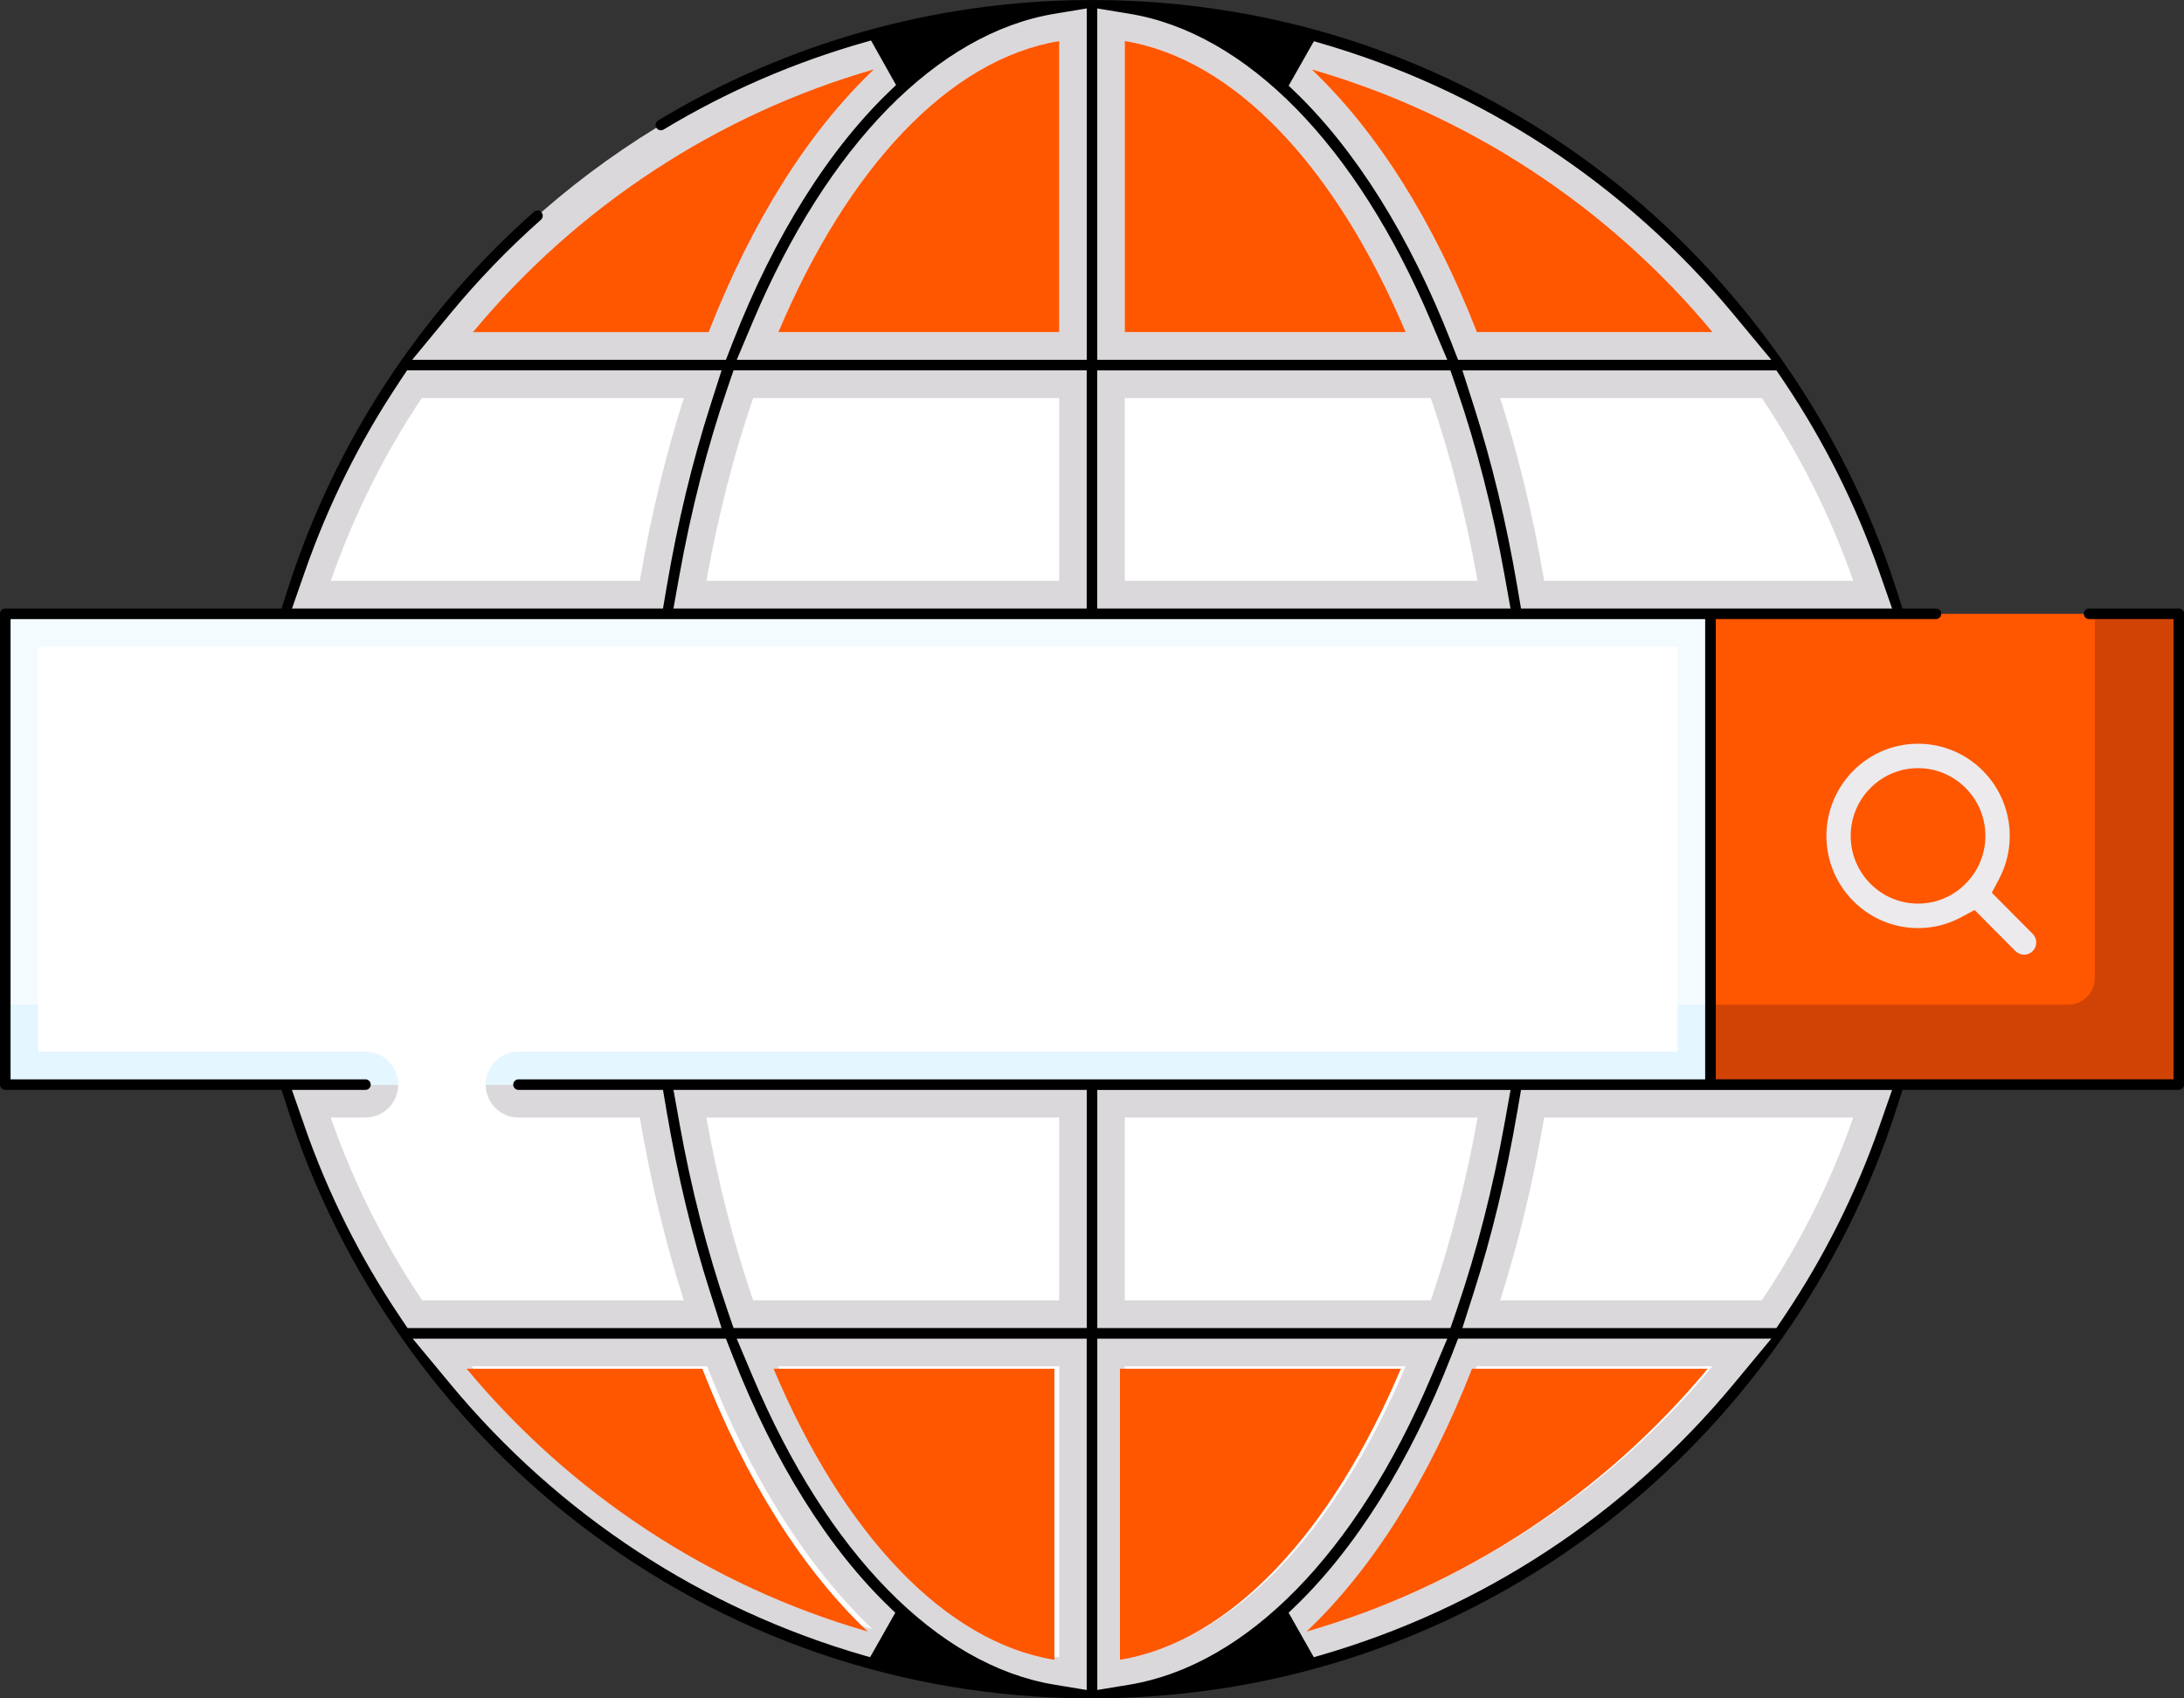
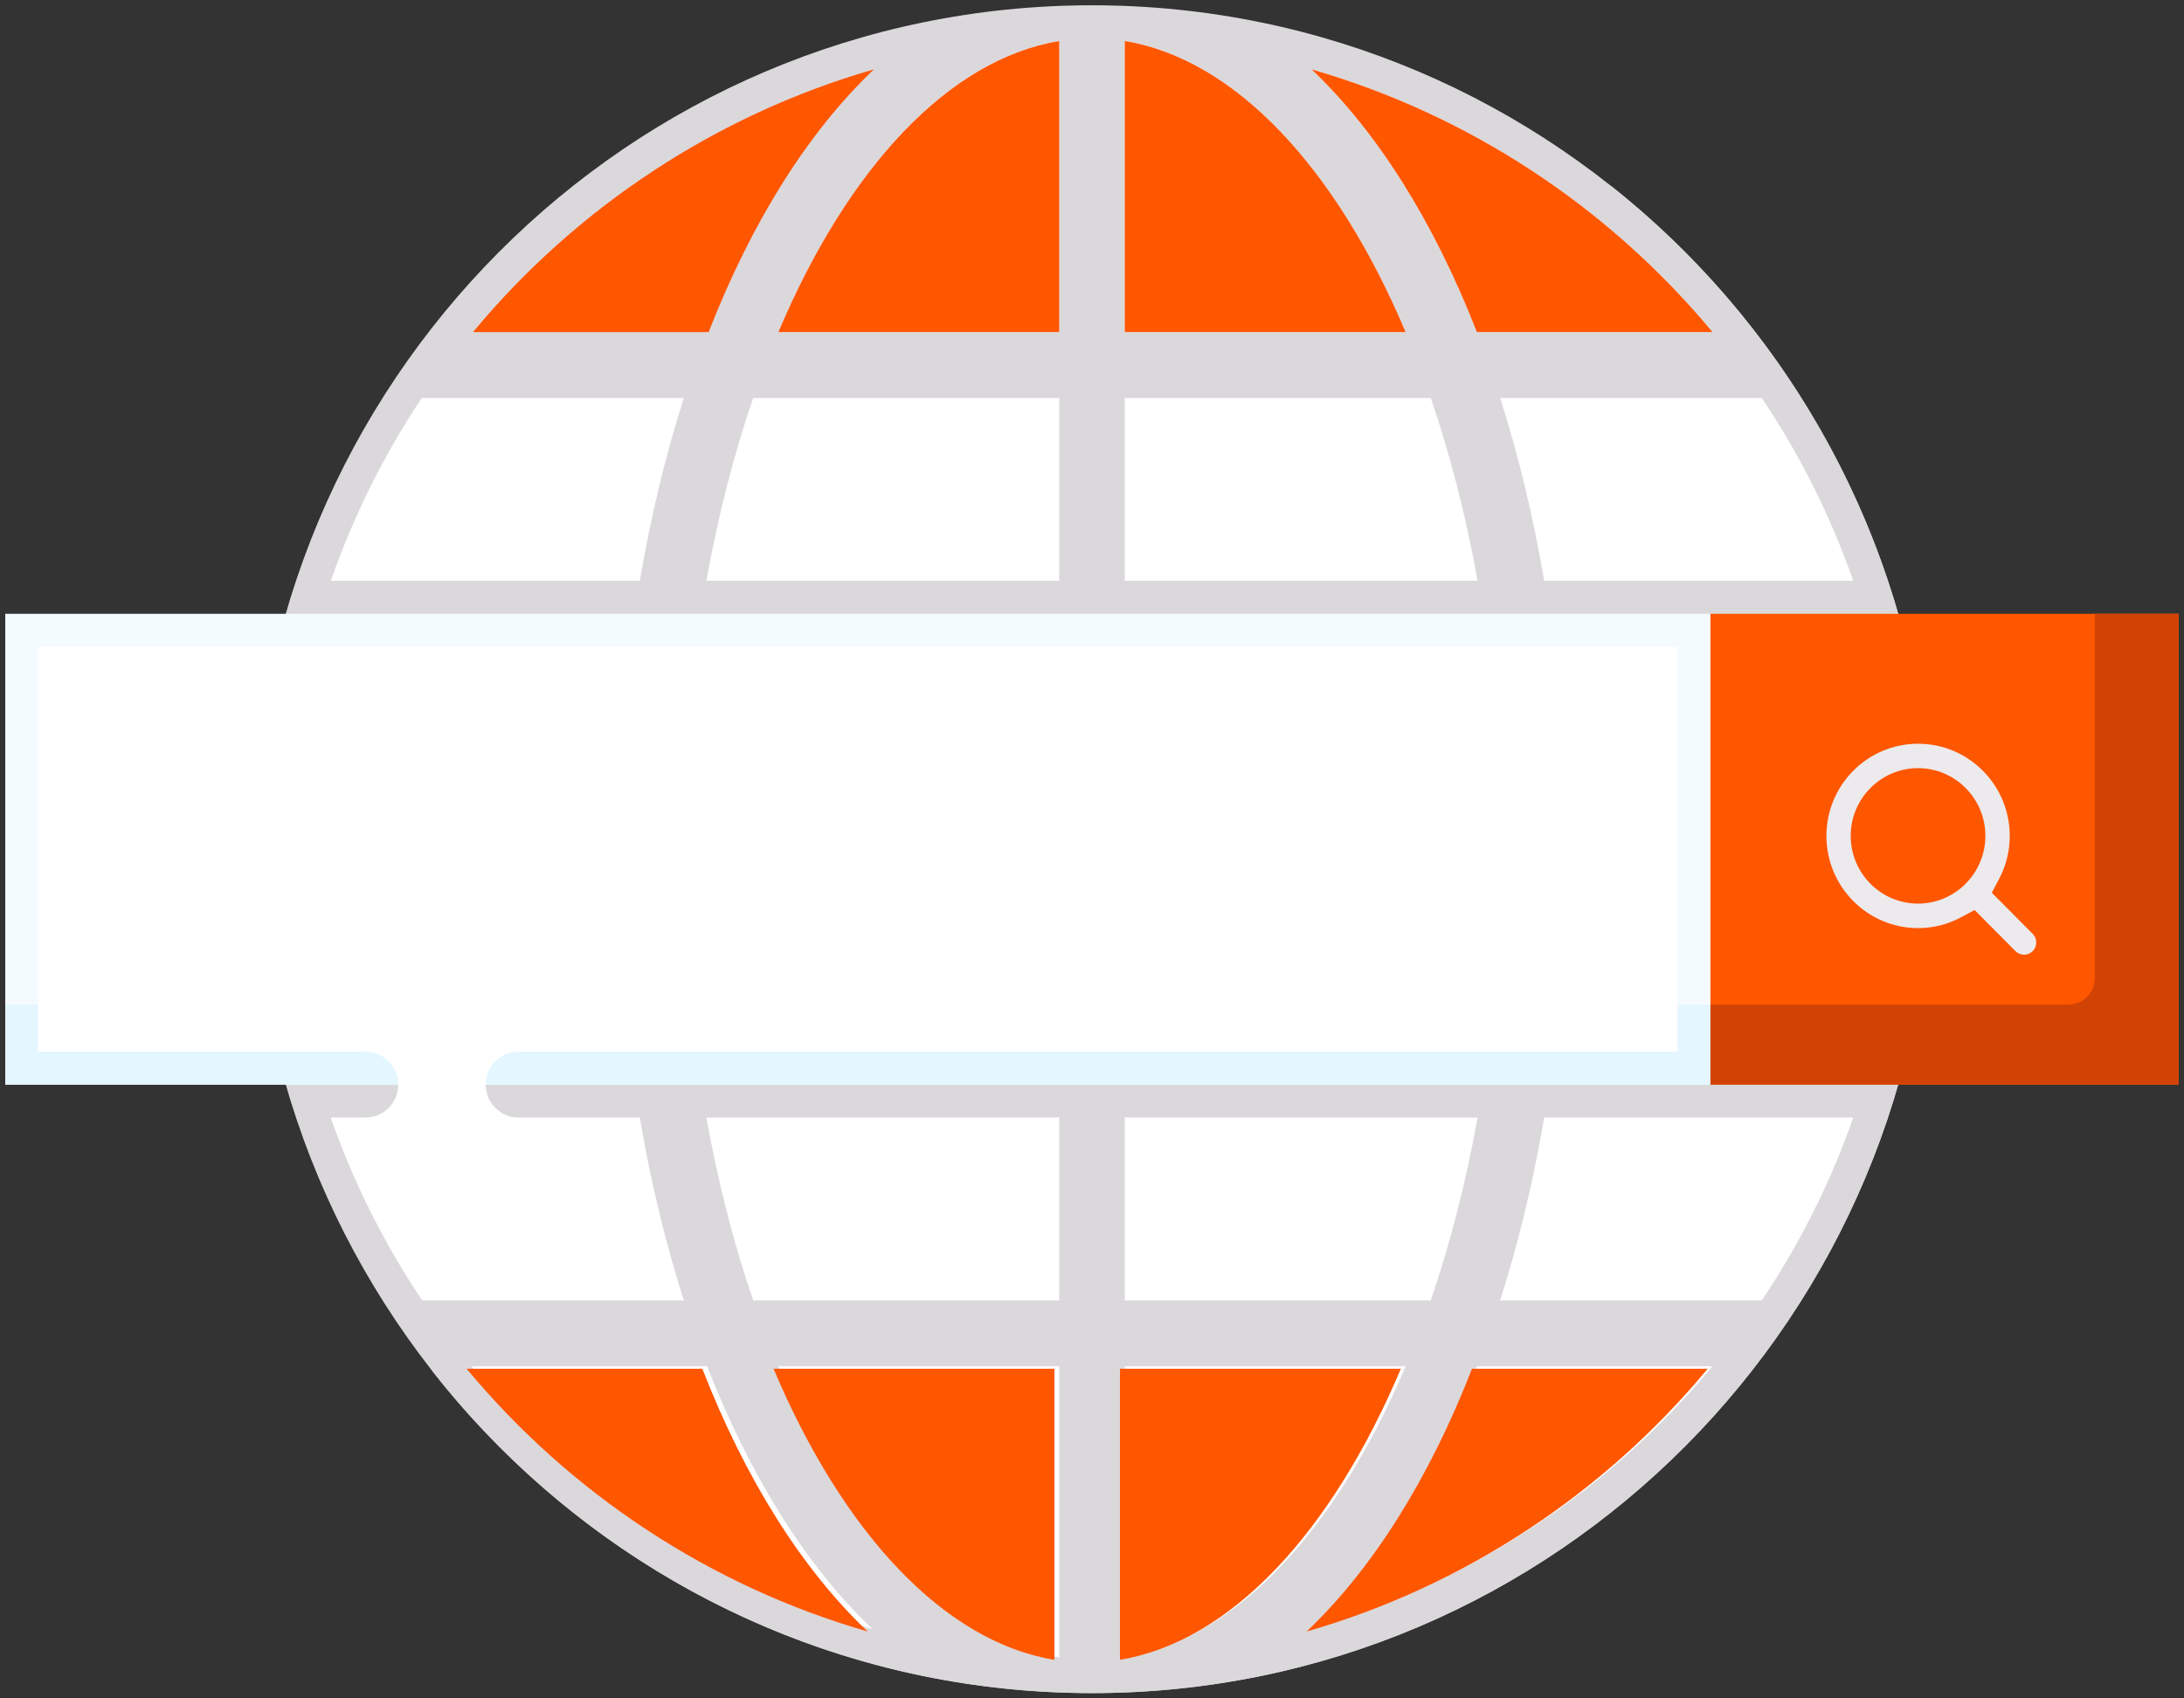
<svg xmlns="http://www.w3.org/2000/svg" width="171" height="133" viewBox="0 0 171 133" fill="none">
  <rect x="0" y="0" width="171" height="133" fill="#333333" stroke="none" />
  <g clip-path="url(#clip0_792_82)">
    <path d="M85.5 132.586C121.795 132.586 151.218 102.998 151.218 66.5C151.218 30.002 121.795 0.414 85.5 0.414C49.205 0.414 19.782 30.002 19.782 66.5C19.782 102.998 49.205 132.586 85.5 132.586Z" fill="#DBD8DB" />
    <path d="M126.107 14.535C134.902 25.776 140.149 39.957 140.149 55.37C140.149 91.868 110.726 121.455 74.432 121.455C59.105 121.455 45.003 116.179 33.825 107.334C45.857 122.712 64.532 132.586 85.5 132.586C121.795 132.586 151.218 102.998 151.218 66.5C151.218 45.415 141.397 26.635 126.107 14.535Z" fill="#DBD8DB" />
    <path d="M0.412 48.067H133.922V84.936H0.412V48.067Z" fill="#F4FBFF" />
    <path d="M0.412 78.673H133.922V84.933H0.412V78.673Z" fill="#E4F6FF" />
    <path d="M133.924 48.067H170.588V84.936H133.924V48.067Z" fill="#FF5600" />
    <path d="M164.015 48.067V76.587C164.015 77.739 163.086 78.673 161.941 78.673H133.924V84.933H170.588V48.064H164.015V48.067Z" fill="#D14305" />
    <path d="M133.922 45.483H120.906C120.038 40.396 118.875 35.607 117.458 31.17H137.943C140.893 35.563 143.314 40.361 145.103 45.483H133.922ZM55.307 45.483C56.225 40.363 57.464 35.566 58.97 31.17H82.93V45.483H55.307ZM88.067 31.17H112.027C113.533 35.566 114.772 40.363 115.691 45.483H88.067V31.17ZM88.067 3.21C96.687 4.624 104.606 13.105 110.058 26.004H88.067V3.21ZM134.08 26.004H115.631C112.246 17.323 107.812 10.293 102.688 5.428C114.985 8.969 125.948 16.206 134.083 26.004H134.08ZM82.933 3.213V26.004H60.942C66.391 13.113 74.308 4.635 82.933 3.213ZM33.022 31.17H53.542C52.125 35.604 50.964 40.393 50.094 45.483H25.902C27.669 40.412 30.061 35.607 33.022 31.17ZM28.612 82.352H2.982V50.646H131.354V82.352H40.596C39.177 82.352 38.029 83.508 38.029 84.933C38.029 86.358 39.179 87.514 40.596 87.514H50.092C50.959 92.602 52.123 97.391 53.539 101.828H33.054C30.105 97.434 27.683 92.637 25.894 87.514H28.612C30.032 87.514 31.179 86.358 31.179 84.933C31.179 83.508 30.029 82.352 28.612 82.352ZM82.93 106.993V129.787C74.311 128.373 66.391 119.892 60.939 106.993H82.93ZM58.97 101.828C57.464 97.431 56.225 92.634 55.307 87.514H82.93V101.828H58.97ZM88.067 129.785V106.993H110.058C104.609 119.884 96.692 128.363 88.067 129.785ZM88.067 101.828V87.514H115.691C114.772 92.634 113.533 97.431 112.027 101.828H88.067ZM36.917 106.993H55.366C58.752 115.675 63.186 122.704 68.309 127.569C56.012 124.029 45.049 116.791 36.914 106.993H36.917ZM102.678 127.572C107.804 122.707 112.243 115.677 115.629 106.993H134.08C125.946 116.793 114.977 124.034 102.678 127.572ZM137.943 101.828H117.458C118.875 97.393 120.036 92.604 120.906 87.514H145.103C143.314 92.637 140.893 97.434 137.943 101.828Z" fill="white" />
    <path d="M158.48 74.762C158.227 74.762 157.987 74.662 157.806 74.483L154.604 71.262L153.548 71.831C152.503 72.391 151.368 72.679 150.181 72.679C146.224 72.679 143.002 69.442 143.002 65.46C143.002 61.478 146.221 58.241 150.178 58.241C154.135 58.241 157.357 61.478 157.357 65.46C157.357 66.654 157.074 67.795 156.513 68.846L155.95 69.908L159.153 73.128C159.334 73.31 159.431 73.548 159.431 73.805C159.431 74.063 159.331 74.301 159.153 74.483C158.973 74.664 158.733 74.764 158.48 74.764V74.762ZM150.178 60.153C147.269 60.153 144.904 62.532 144.904 65.457C144.904 68.383 147.269 70.761 150.178 70.761C151.506 70.761 152.775 70.26 153.755 69.347L153.812 69.293L153.898 69.195L153.992 69.111L154.043 69.054C154.951 68.068 155.449 66.79 155.449 65.457C155.449 62.532 153.084 60.153 150.175 60.153H150.178Z" fill="#ECEAEC" />
-     <path d="M85.109 132.998C70.569 132.914 56.804 128.179 45.3 119.308C34.7 111.135 26.613 99.609 22.53 86.854L22.048 85.35H0.412C0.183 85.35 0 85.164 0 84.936V48.067C0 47.837 0.186 47.653 0.412 47.653H22.048L22.527 46.149C26.164 34.754 32.833 24.531 41.809 16.586C41.887 16.518 41.978 16.483 42.081 16.483C42.167 16.483 42.291 16.508 42.393 16.624C42.468 16.708 42.504 16.814 42.495 16.925C42.487 17.036 42.439 17.136 42.355 17.209C39.815 19.457 37.407 21.952 35.204 24.626L32.273 28.177H56.837L57.373 26.801C60.629 18.452 64.945 11.591 69.852 6.954L70.159 6.661L68.201 3.172L67.794 3.286C62.221 4.86 56.891 7.168 51.956 10.145C51.888 10.185 51.821 10.204 51.745 10.204C51.595 10.204 51.465 10.131 51.39 10.001C51.333 9.906 51.317 9.795 51.344 9.687C51.371 9.578 51.438 9.489 51.533 9.432C61.639 3.335 73.249 0.073 85.101 0.003C85.503 0.003 85.645 0.003 85.718 0.003H85.761H85.891C100.434 0.087 114.196 4.822 125.703 13.693C136.303 21.865 144.389 33.391 148.473 46.147L148.955 47.65H151.579C151.808 47.65 151.991 47.837 151.991 48.065C151.991 48.292 151.805 48.479 151.579 48.479H134.342V84.519H170.181V48.479H163.565C163.336 48.479 163.153 48.292 163.153 48.065C163.153 47.837 163.339 47.65 163.565 47.65H170.596C170.825 47.65 171.008 47.837 171.008 48.065V84.933C171.008 85.164 170.822 85.348 170.596 85.348H148.96L148.478 86.851C144.395 99.607 136.308 111.132 125.709 119.305C114.201 128.176 100.439 132.908 85.907 132.995C85.683 132.995 85.54 132.998 85.435 132.998C85.33 132.998 85.118 132.995 85.118 132.995L85.109 132.998ZM58.956 107.844C64.788 121.642 73.4 130.424 82.583 131.93L85.085 132.342V104.829H57.682L58.956 107.844ZM85.912 132.342L88.417 131.928C97.603 130.411 106.212 121.634 112.043 107.844L113.318 104.829H85.915V132.339L85.912 132.342ZM113.625 106.205C110.381 114.518 106.085 121.363 101.201 125.998L100.894 126.291L102.866 129.774L103.273 129.658C115.998 125.998 127.225 118.641 135.737 108.383L138.689 104.826H114.163L113.627 106.203L113.625 106.205ZM35.263 108.386C43.775 118.641 54.997 125.995 67.719 129.658L68.126 129.774L70.1 126.291L69.793 125.998C64.912 121.361 60.618 114.518 57.375 106.205L56.839 104.829H32.313L35.266 108.386H35.263ZM85.912 104H113.565L114.066 102.54C115.626 97.984 116.887 93.062 117.813 87.908L118.271 85.356H85.915V104.003L85.912 104ZM23.861 88.238C25.684 93.458 28.176 98.442 31.268 103.044L31.909 103.998H56.497L55.592 101.167C54.191 96.787 53.057 92.071 52.217 87.152L51.91 85.35H40.596C40.367 85.35 40.184 85.164 40.184 84.936C40.184 84.709 40.37 84.522 40.596 84.522H133.509V48.482H0.827V84.522H28.615C28.841 84.522 29.027 84.709 29.027 84.936C29.027 85.164 28.841 85.35 28.615 85.35H22.856L23.863 88.235L23.861 88.238ZM118.78 87.152C117.94 92.074 116.803 96.79 115.405 101.167L114.5 103.998H139.088L139.729 103.044C142.819 98.442 145.313 93.46 147.137 88.238L148.144 85.353H119.09L118.783 87.155L118.78 87.152ZM53.187 87.902C54.111 93.054 55.371 97.979 56.934 102.535L57.435 103.995H85.088V85.348H52.731L53.189 87.9L53.187 87.902ZM85.912 47.65H118.269L117.811 45.098C116.887 39.944 115.626 35.019 114.064 30.466L113.563 29.006H85.909V47.653L85.912 47.65ZM31.233 29.965C28.168 34.559 25.69 39.537 23.869 44.768L22.864 47.65H51.91L52.217 45.849C53.057 40.924 54.194 36.208 55.592 31.834L56.497 29.003H31.872L31.23 29.962L31.233 29.965ZM115.408 31.834C116.809 36.214 117.943 40.93 118.783 45.849L119.09 47.65H148.144L147.137 44.765C145.313 39.545 142.821 34.564 139.732 29.959L139.091 29.006H114.503L115.408 31.836V31.834ZM56.934 30.466C55.374 35.022 54.113 39.944 53.187 45.098L52.729 47.65H85.085V29.003H57.435L56.934 30.463V30.466ZM100.9 6.713L101.207 7.005C106.088 11.64 110.381 18.485 113.625 26.798L114.161 28.174H138.687L135.734 24.617C127.222 14.362 116.001 7.008 103.278 3.346L102.872 3.229L100.897 6.713H100.9ZM85.912 28.174H113.315L112.041 25.159C106.209 11.358 97.597 2.579 88.415 1.073L85.912 0.661V28.174ZM82.583 1.076C73.397 2.593 64.788 11.372 58.959 25.159L57.685 28.174H85.088V0.661L82.583 1.076Z" fill="black" />
    <path d="M82.556 107.186V129.98C73.936 128.566 66.017 120.085 60.565 107.186H82.556Z" fill="#FF5600" />
    <path d="M87.69 129.977V107.186H109.681C104.232 120.077 96.315 128.555 87.69 129.977Z" fill="#FF5600" />
    <path d="M36.54 107.186H54.989C58.375 115.867 62.809 122.896 67.932 127.761C55.635 124.221 44.672 116.983 36.537 107.186H36.54Z" fill="#FF5600" />
    <path d="M102.303 127.764C107.429 122.899 111.868 115.87 115.254 107.186H133.706C125.571 116.986 114.602 124.226 102.303 127.764Z" fill="#FF5600" />
    <path d="M88.067 3.213C96.687 4.627 104.606 13.108 110.058 26.007H88.067V3.213Z" fill="#FF5600" />
    <path d="M134.083 26.007H115.634C112.248 17.325 107.814 10.296 102.691 5.431C114.988 8.971 125.951 16.209 134.086 26.007H134.083Z" fill="#FF5600" />
    <path d="M37.033 26.007C45.165 16.209 56.131 8.969 68.427 5.431C63.304 10.296 58.87 17.325 55.484 26.007H37.035H37.033Z" fill="#FF5600" />
    <path d="M82.933 3.215V26.007H60.942C66.391 13.116 74.308 4.637 82.933 3.215Z" fill="#FF5600" />
  </g>
  <defs>
    <clipPath id="clip0_792_82">
      <rect width="171" height="133" fill="white" />
    </clipPath>
  </defs>
</svg>